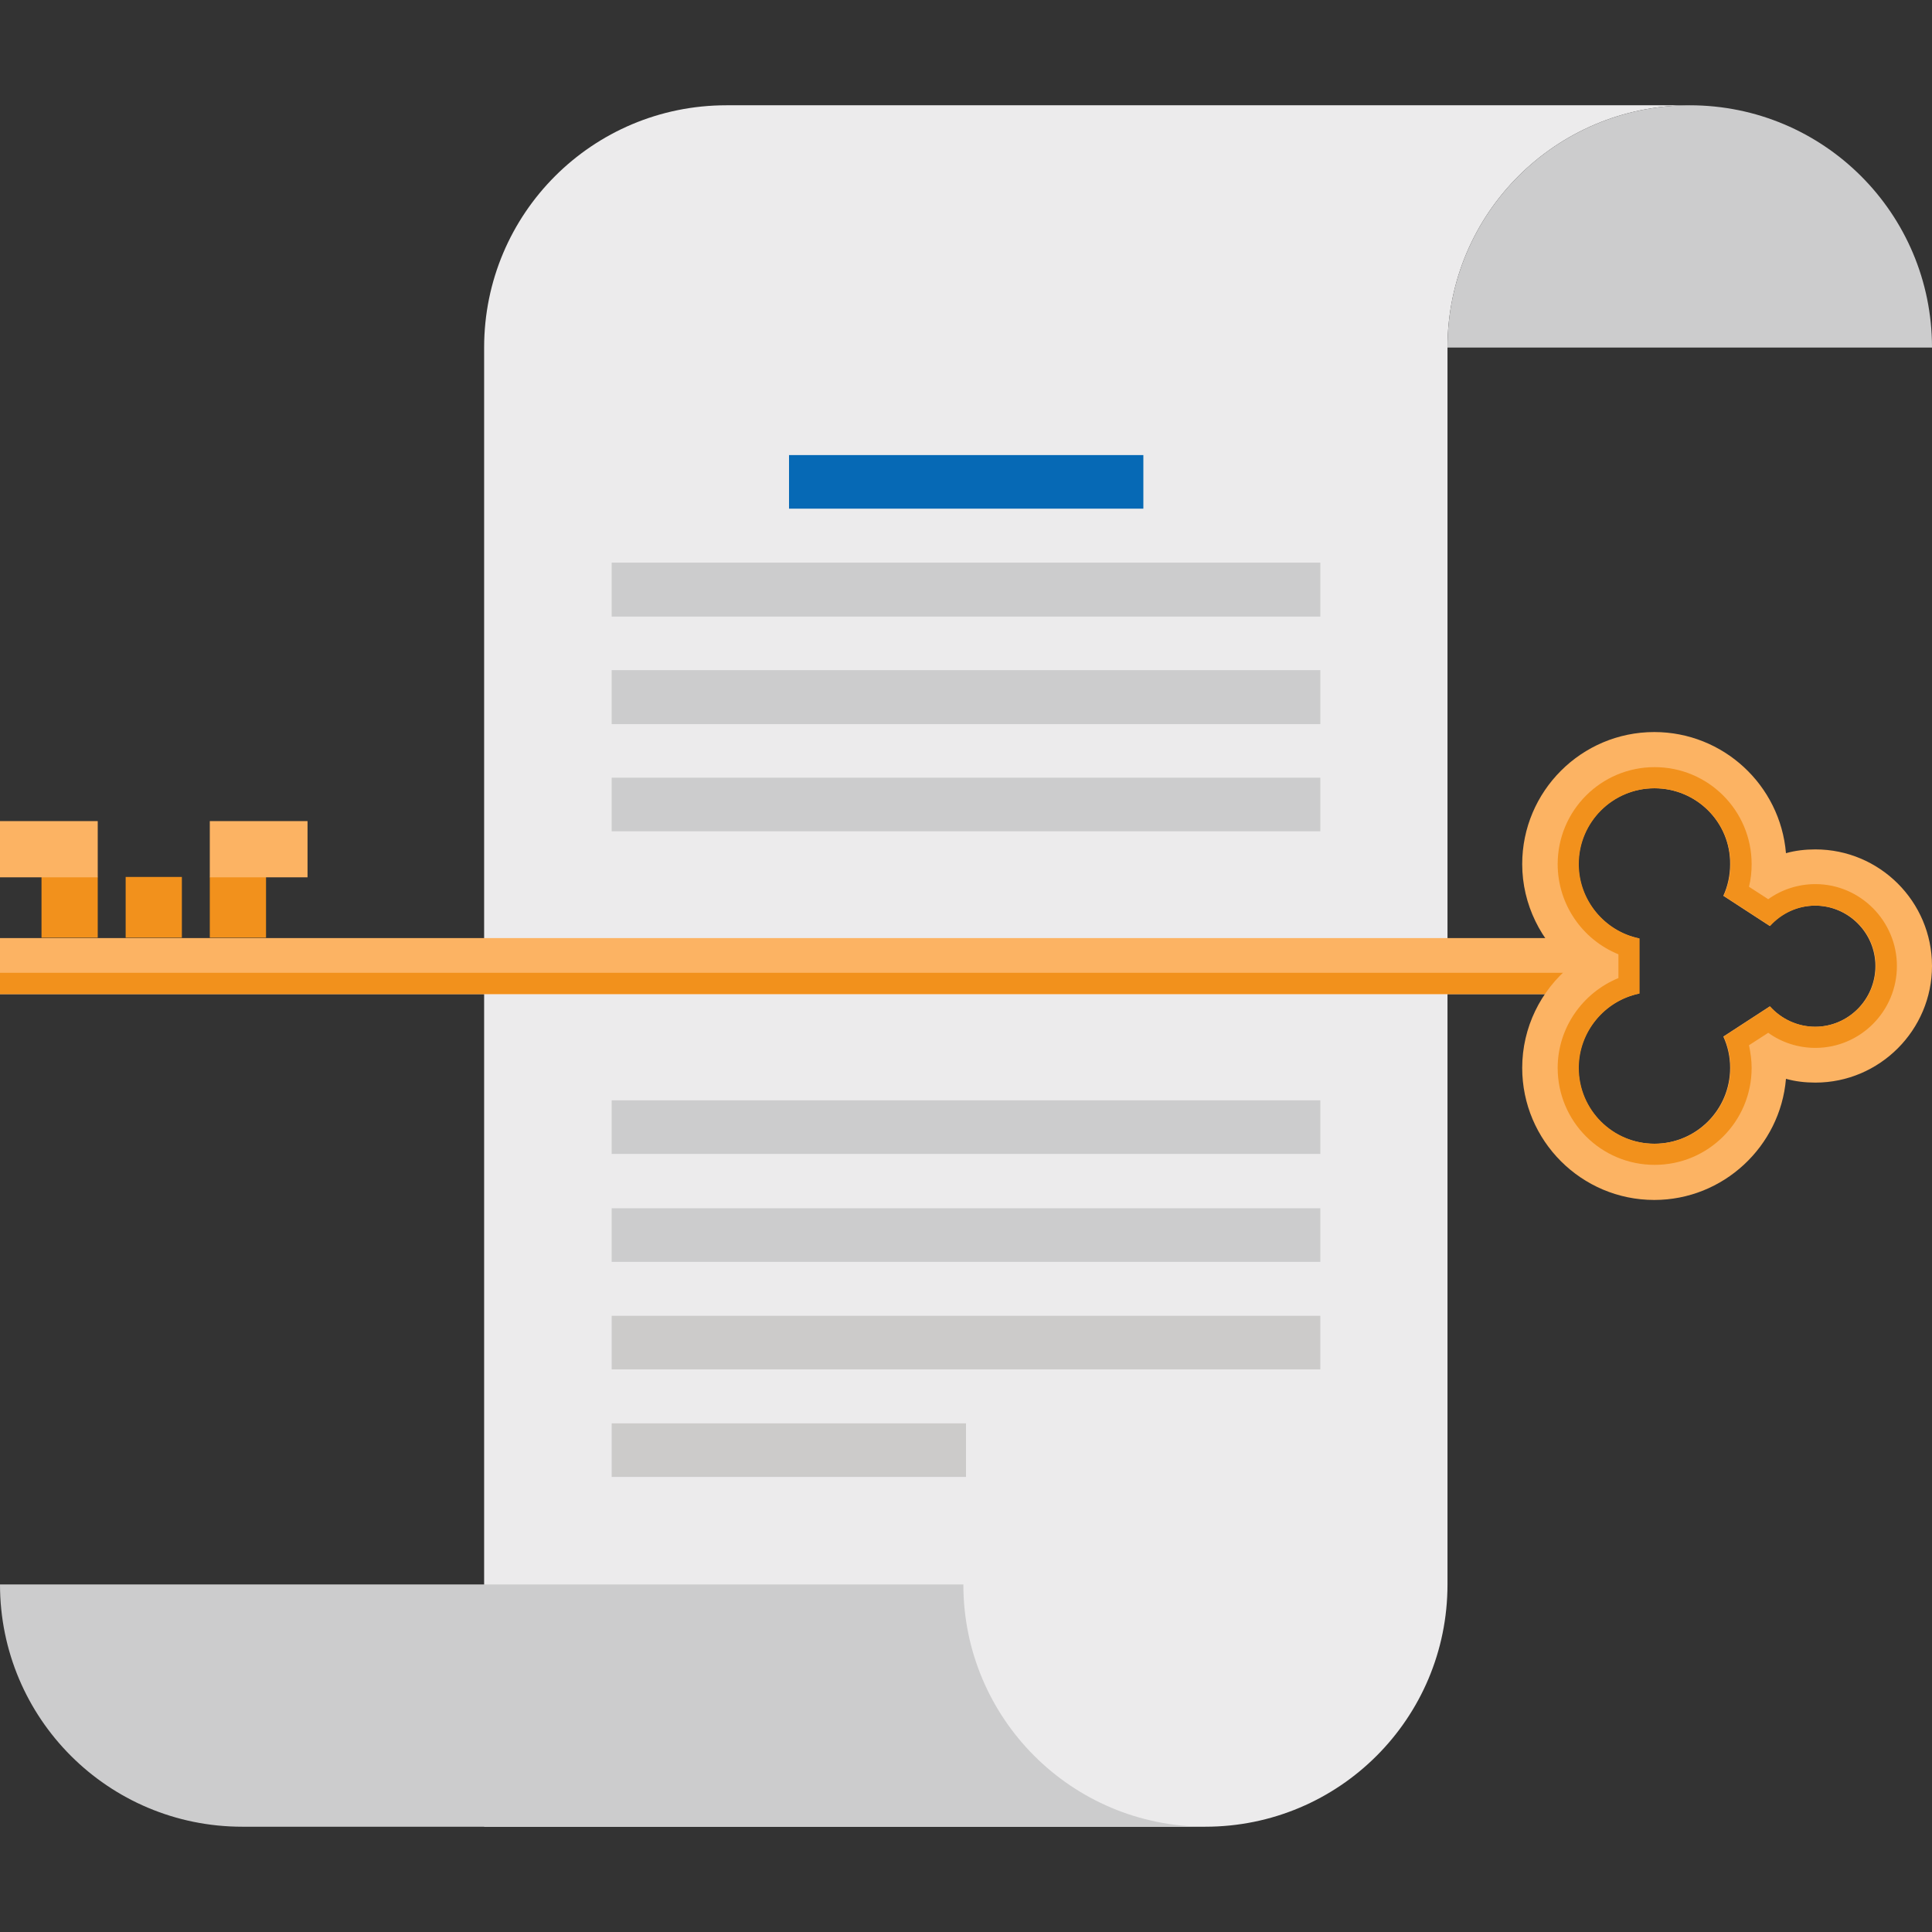
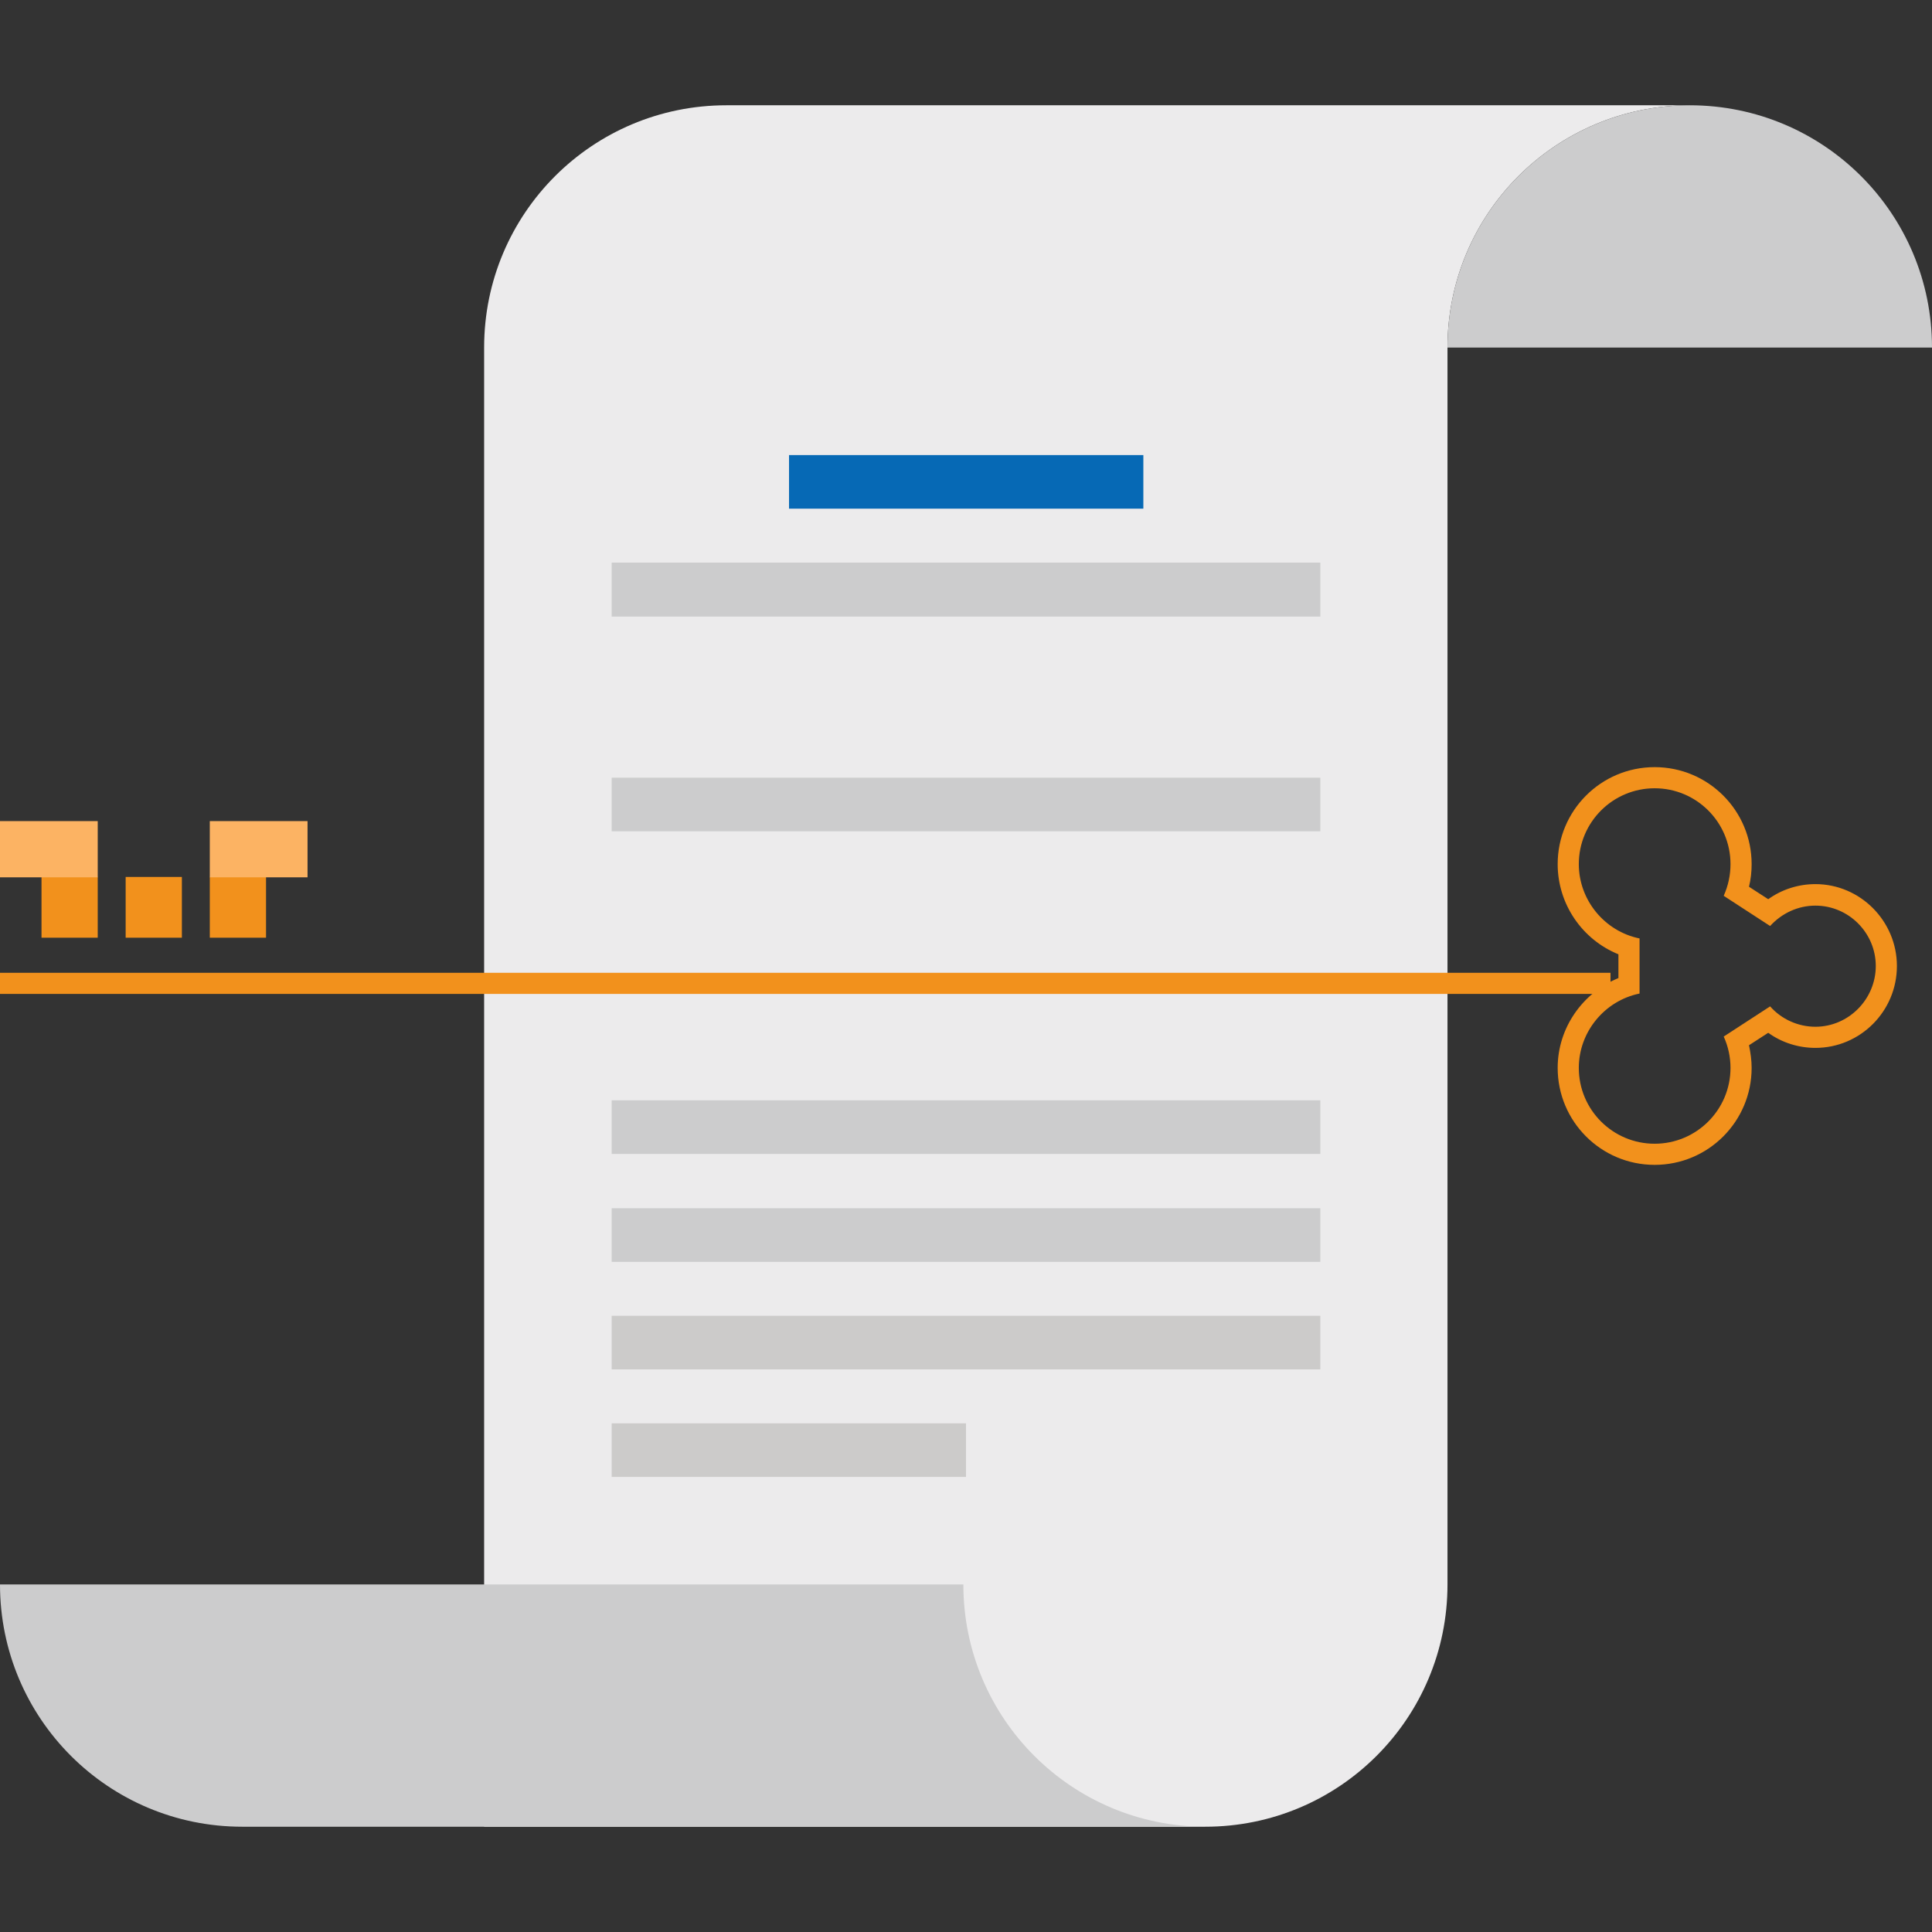
<svg xmlns="http://www.w3.org/2000/svg" version="1.1" id="Layer_1" x="0px" y="0px" viewBox="0 0 512 512" style="enable-background:new 0 0 512 512;" xml:space="preserve">
  <rect x="0" y="0" width="512" height="512" fill="#333333" stroke="none" />
  <style type="text/css">
	.st0{fill:#ECEBEC;}
	.st1{fill:#CCCCCD;}
	.st2{fill:#0669b5;}
	.st3{fill:#CCCBCA;}
	.st4{fill:#FCB363;}
	.st5{fill:#F2911C;}
</style>
  <path class="st0" d="M447.8,27.9c-35.5,0-64.2,28.7-64.2,64.2v327.8c0,35.5-28.7,64.2-64.2,64.2H128.3v-392  c0-35.5,28.7-64.2,64.2-64.2C192.5,27.9,447.8,27.9,447.8,27.9z" />
  <g>
    <path class="st1" d="M447.8,27.9c-35.5,0-64.2,28.7-64.2,64.2H512C512,56.6,483.3,27.9,447.8,27.9z" />
    <path class="st1" d="M255.3,419.9H0c0,35.5,28.7,64.2,64.2,64.2h255.3C284,484.1,255.3,455.4,255.3,419.9z" />
    <rect x="162.1" y="320.2" class="st1" width="187.8" height="14.2" />
    <rect x="162.1" y="291.6" class="st1" width="187.8" height="14.2" />
    <rect x="162.1" y="206.1" class="st1" width="187.8" height="14.2" />
-     <rect x="162.1" y="177.6" class="st1" width="187.8" height="14.3" />
    <rect x="162.1" y="149.1" class="st1" width="187.8" height="14.3" />
  </g>
  <rect x="209.1" y="120.6" class="st2" width="93.9" height="14.2" />
  <g>
    <rect x="162.1" y="348.7" class="st3" width="187.8" height="14.2" />
    <rect x="162.1" y="377.2" class="st3" width="93.9" height="14.2" />
  </g>
-   <rect y="248.6" class="st4" width="426.8" height="14.9" />
  <g>
    <rect y="257.8" class="st5" width="426.8" height="5.6" />
    <rect x="11" y="232.4" class="st5" width="14.9" height="16.1" />
    <rect x="33.3" y="232.4" class="st5" width="14.9" height="16.1" />
  </g>
  <rect y="217.6" class="st4" width="25.9" height="14.9" />
  <rect x="55.6" y="232.4" class="st5" width="14.9" height="16.1" />
  <g>
    <rect x="55.6" y="217.6" class="st4" width="25.9" height="14.9" />
-     <path class="st4" d="M438.4,318c-19.3,0-35-15.7-35-35c0-10.7,4.9-20.5,12.8-27c-7.8-6.5-12.8-16.3-12.8-27c0-19.3,15.7-35,35-35   c18.3,0,33.4,14.1,34.9,32.1c2.5-0.7,5.1-1,7.8-1c17,0,30.9,13.8,30.9,30.9c0,17-13.9,30.9-30.9,30.9c-2.7,0-5.3-0.3-7.8-1   C471.8,303.8,456.7,318,438.4,318z M438.4,208.9c-11.1,0-20.1,9-20.1,20.1c0,9.5,6.8,17.8,16.1,19.7v14.6   c-9.3,1.9-16.1,10.2-16.1,19.7c0,11.1,9,20.1,20.1,20.1c11.1,0,20.1-9,20.1-20.1c0-2.9-0.6-5.7-1.8-8.3l12.3-8   c3.1,3.4,7.4,5.4,12,5.4c8.8,0,16-7.2,16-16.1c0-8.8-7.2-16-16-16c-4.6,0-9,2-12,5.4l-12.3-8c1.2-2.6,1.8-5.5,1.8-8.4   C458.6,217.9,449.6,208.9,438.4,208.9z" />
  </g>
  <path class="st5" d="M481.1,234.3c-4.5,0-8.9,1.4-12.5,4l-5.1-3.3c0.5-2,0.7-4,0.7-6c0-14.2-11.5-25.7-25.7-25.7  c-14.2,0-25.7,11.5-25.7,25.7c0,10.6,6.5,20,16.1,23.9v6.3c-9.5,3.9-16.1,13.2-16.1,23.8c0,14.2,11.5,25.7,25.7,25.7  c14.2,0,25.7-11.5,25.7-25.7c0-2.1-0.3-4.1-0.7-6l5.1-3.3c3.6,2.6,8,4,12.5,4c11.9,0,21.6-9.7,21.6-21.7  C502.7,244.1,493,234.3,481.1,234.3z M481.1,272.1c-4.6,0-9-2-12-5.4l-12.3,8c1.2,2.6,1.8,5.5,1.8,8.3c0,11.1-9,20.1-20.1,20.1  c-11.1,0-20.1-9-20.1-20.1c0-9.5,6.8-17.8,16.1-19.7v-14.6c-9.3-1.9-16.1-10.2-16.1-19.7c0-11.1,9-20.1,20.1-20.1  c11.1,0,20.1,9,20.1,20.1c0,2.9-0.6,5.7-1.8,8.4l12.3,8c3.1-3.4,7.4-5.4,12-5.4c8.8,0,16,7.2,16,16  C497.1,264.8,489.9,272.1,481.1,272.1z" />
</svg>